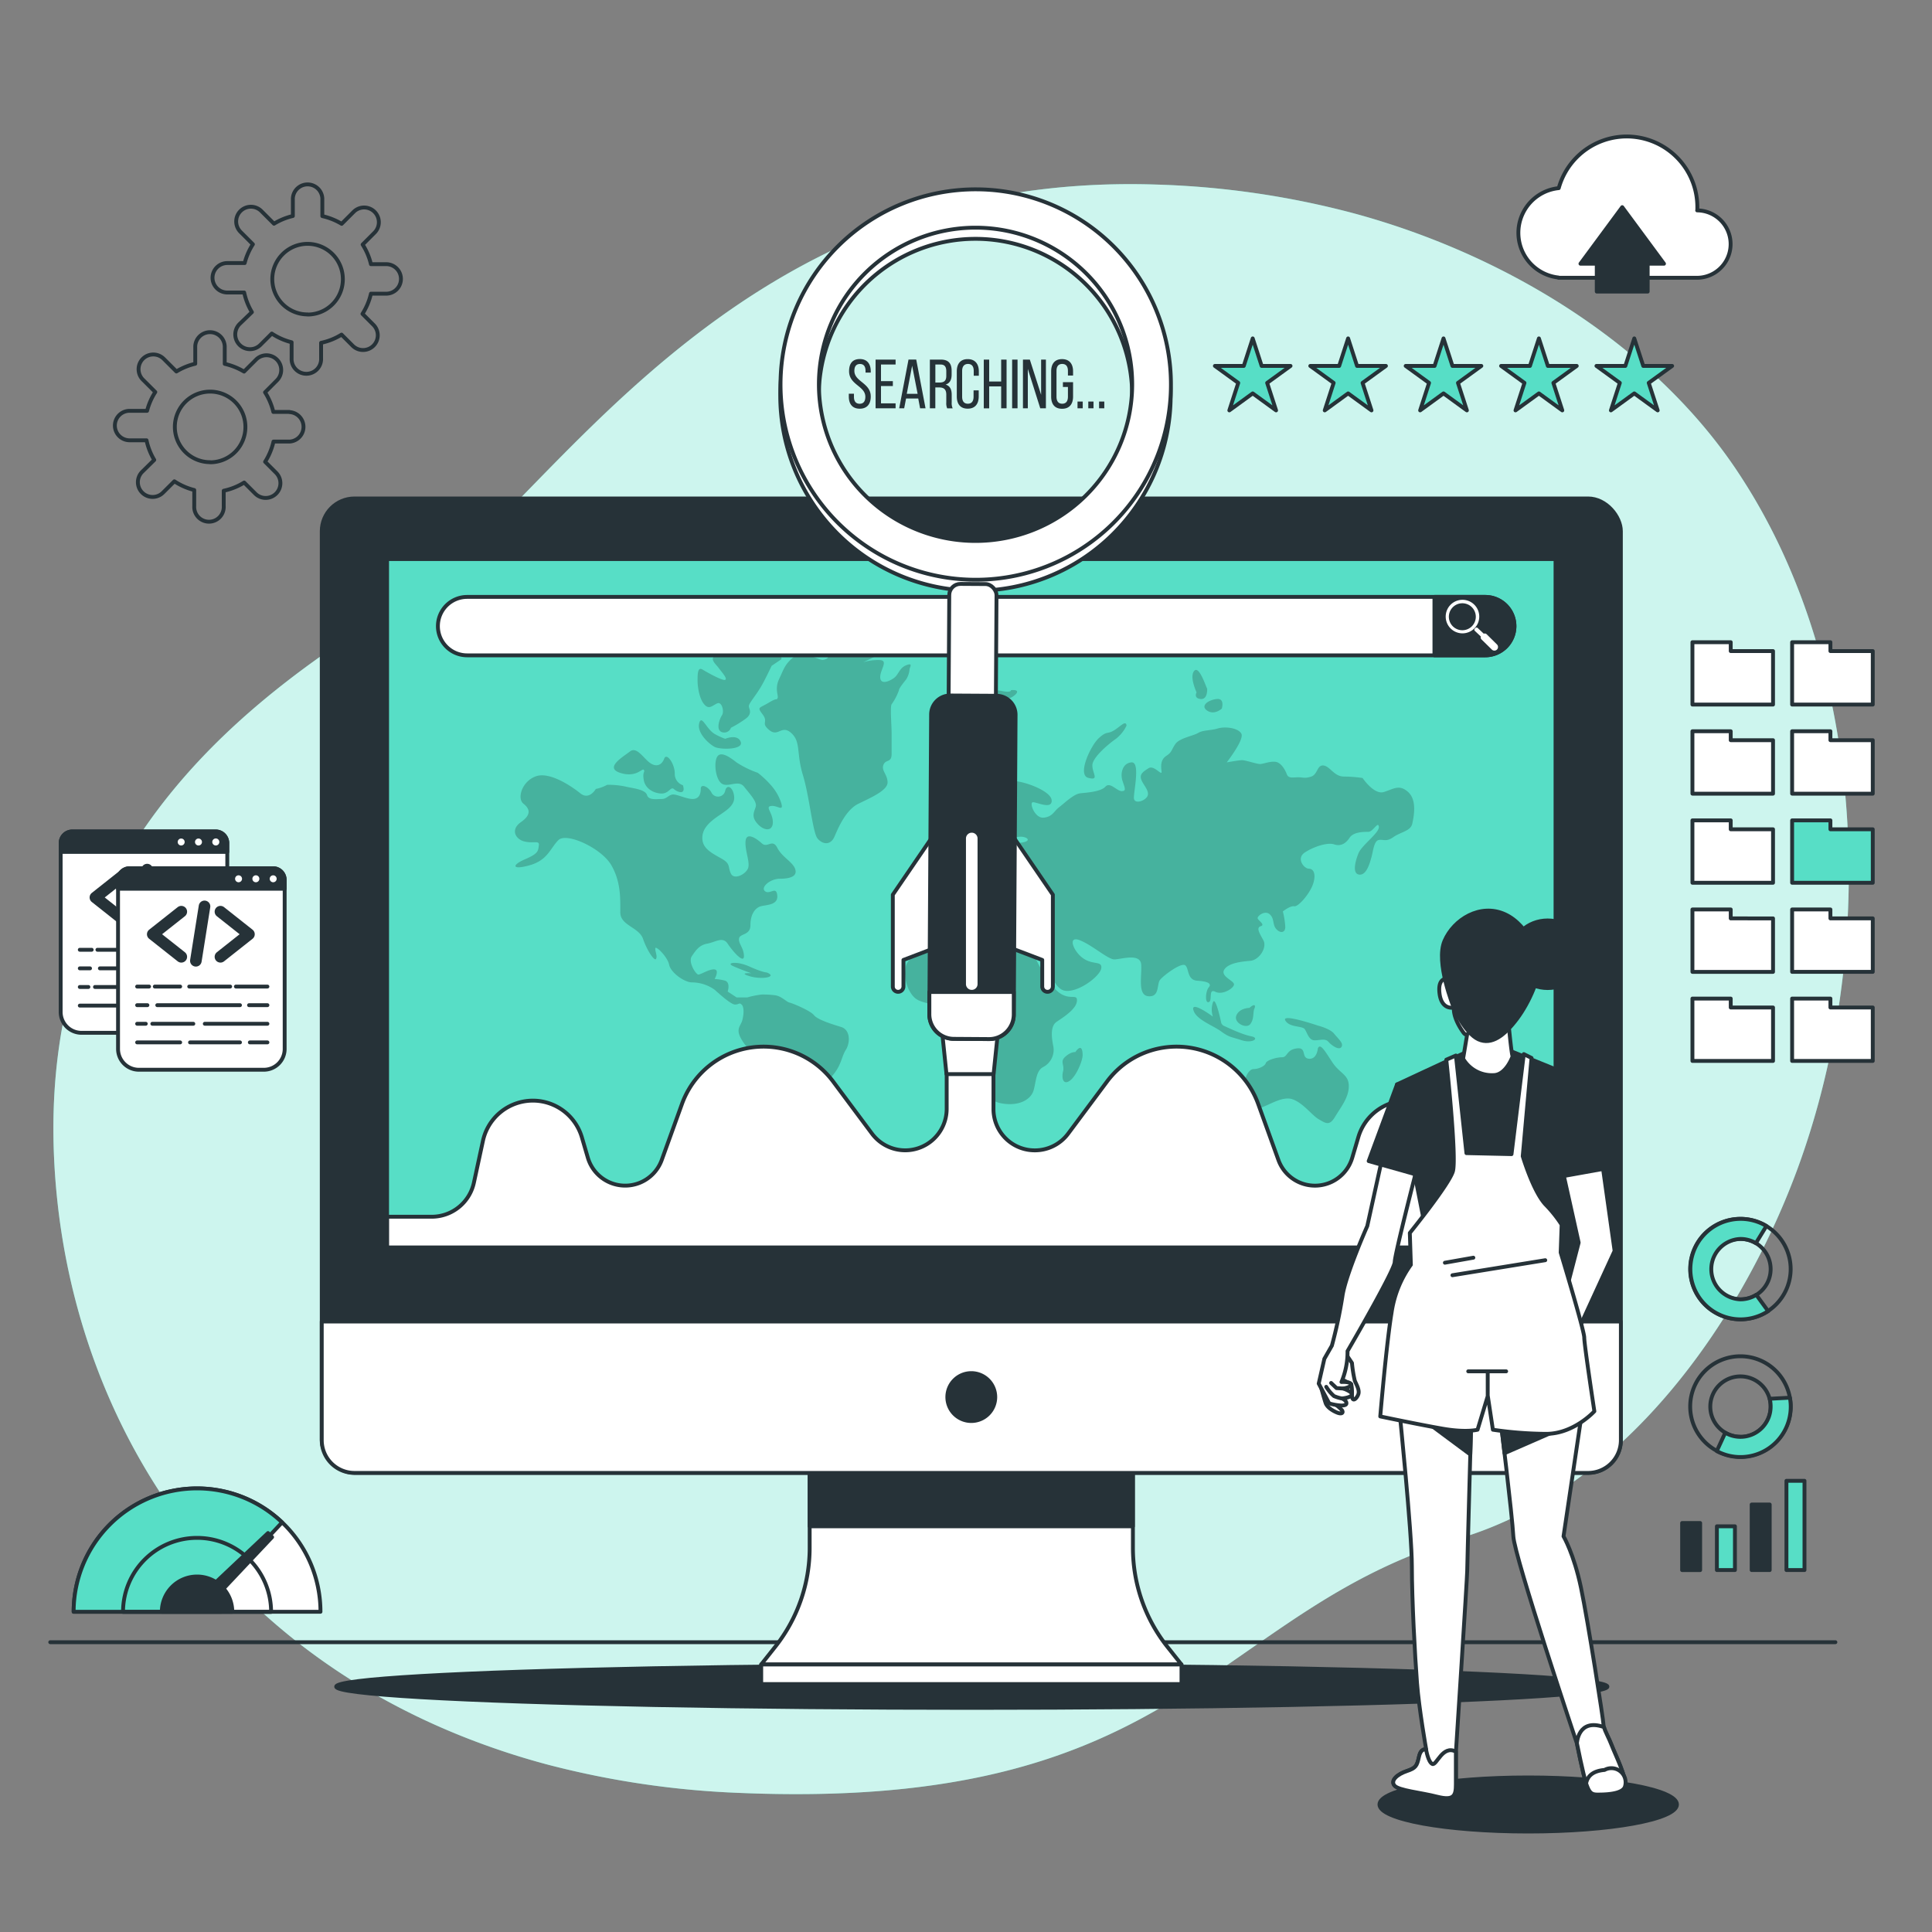
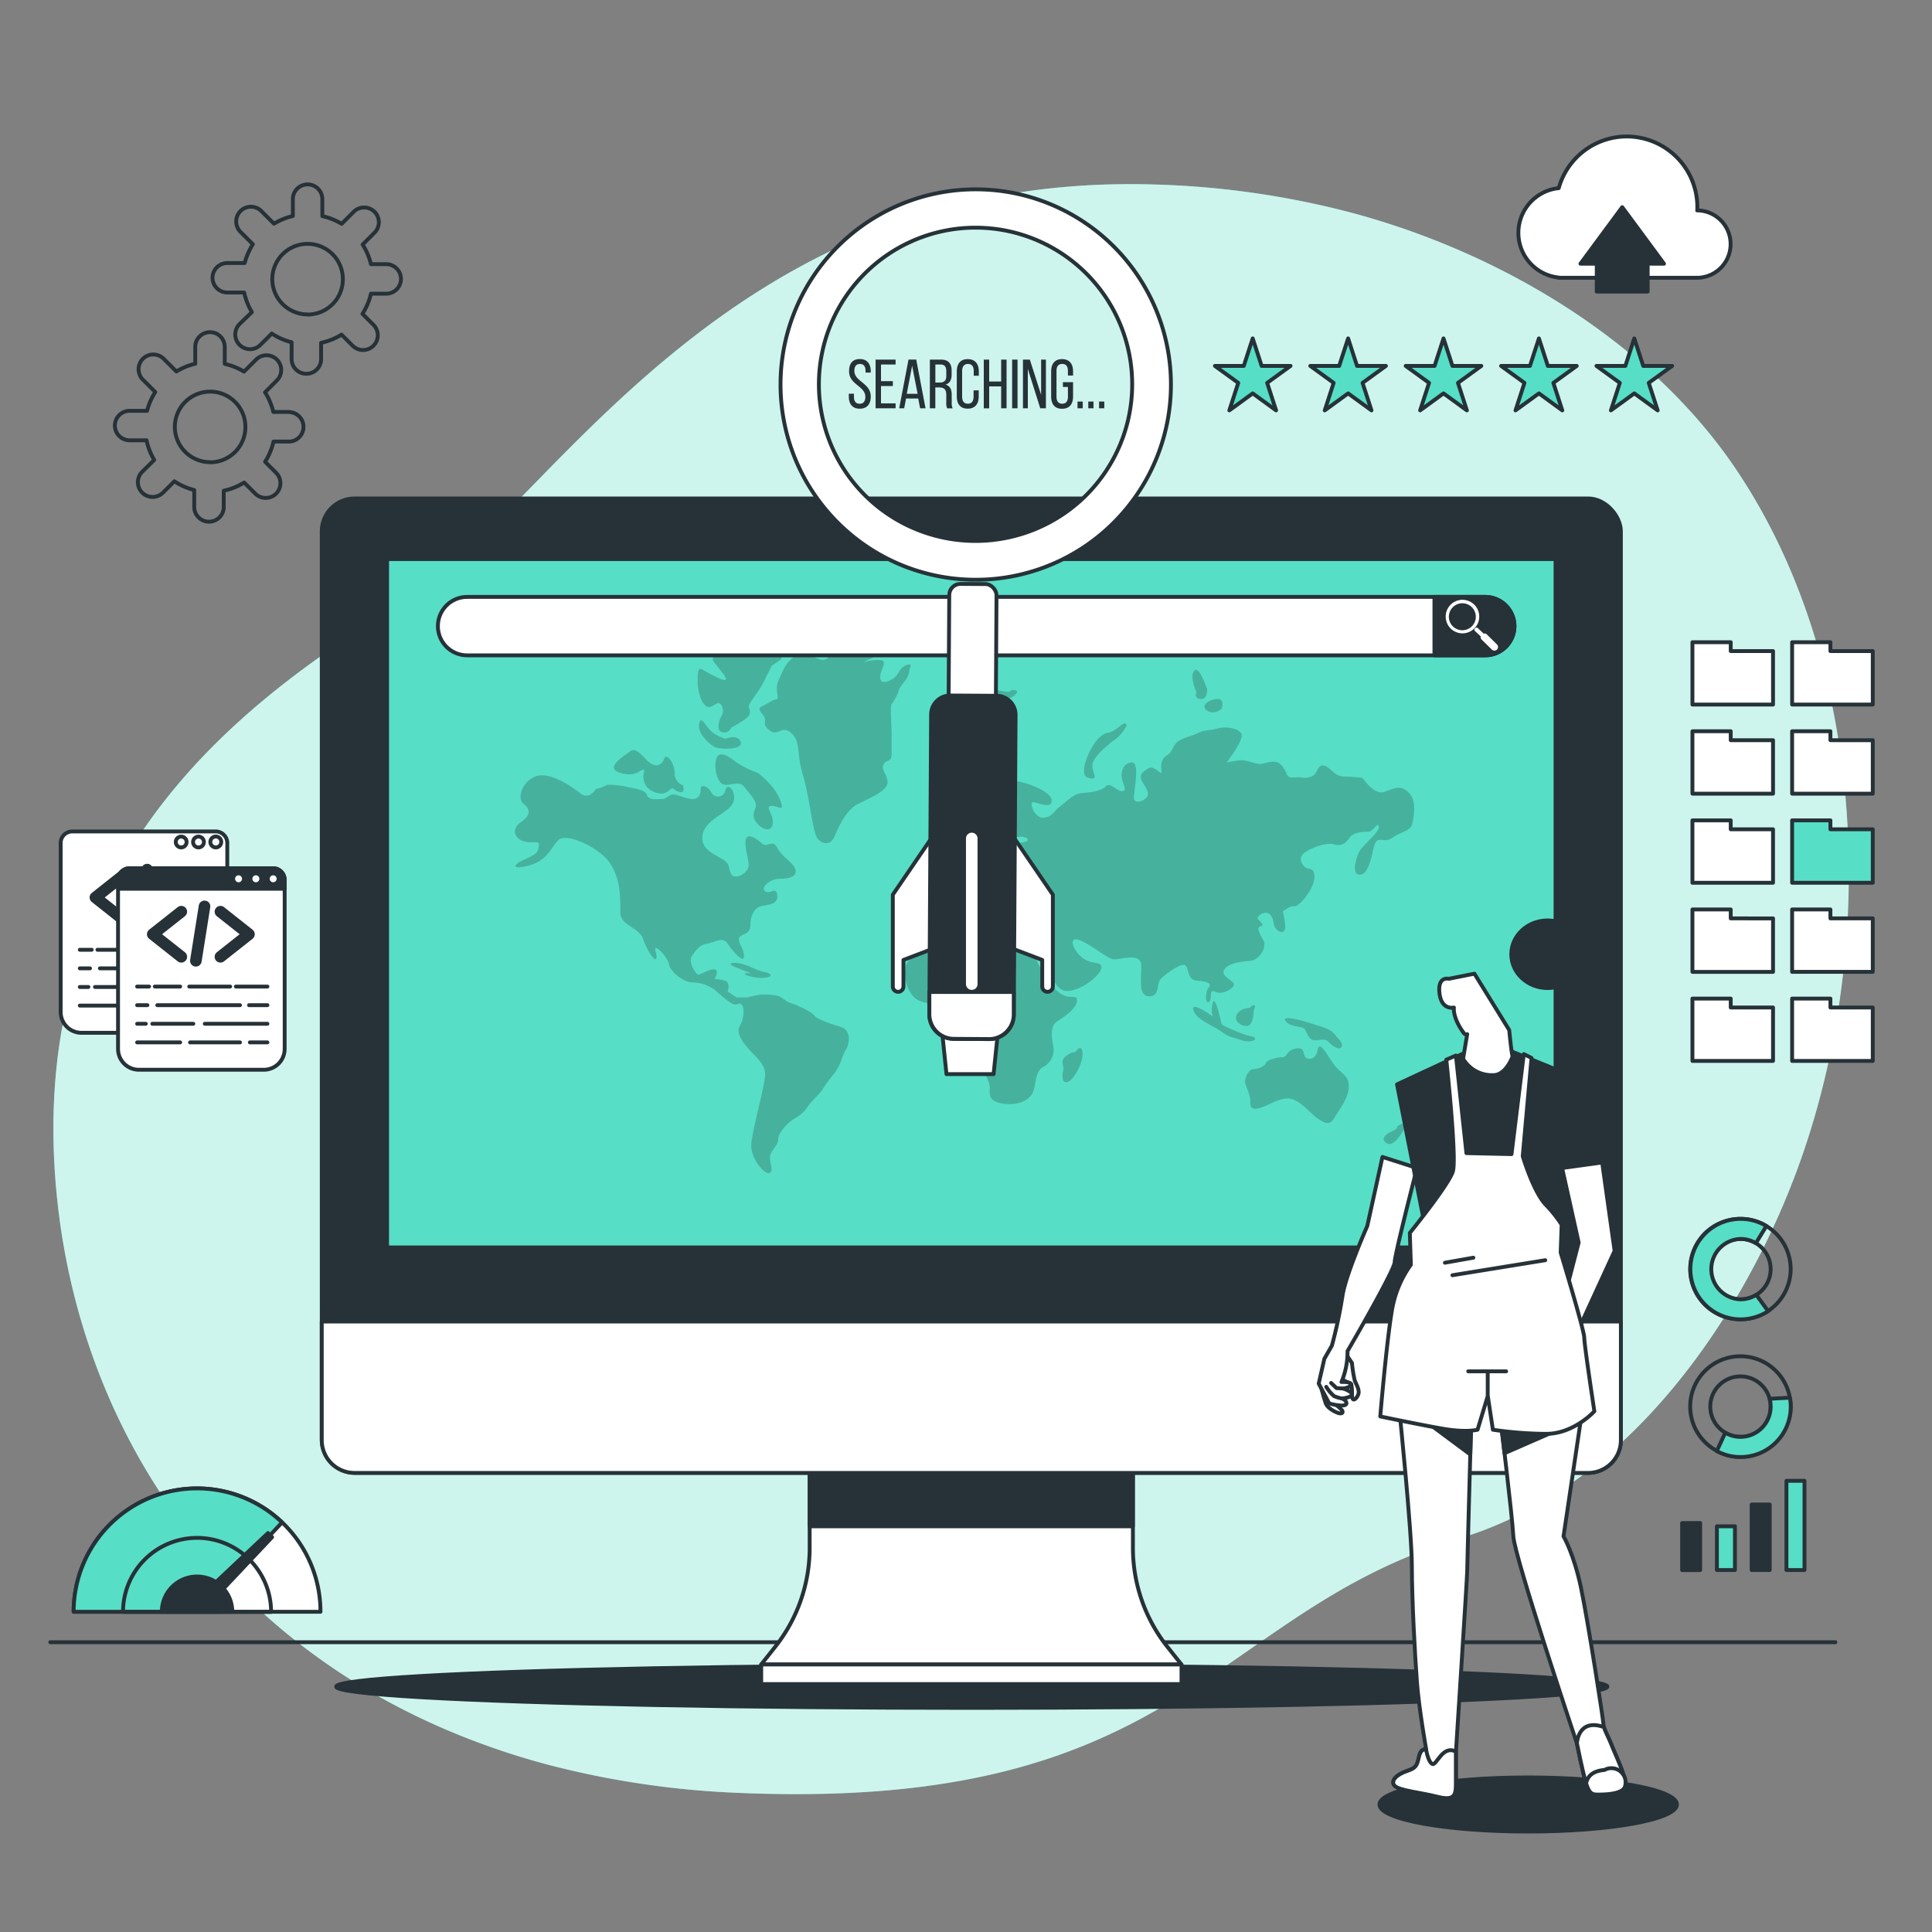
<svg xmlns="http://www.w3.org/2000/svg" viewBox="0 0 500 500">
  <rect x="0" y="0" width="500" height="500" fill="#808080" stroke="none" />
  <g id="freepik--background-simple--inject-4">
    <path d="M464.86 303.39c-14.73 39.43-44.81 82.11-87.14 94.75-64 19.1-71.6 70.65-186.16 65.87a231 231 0 0 1-49.56-7.26 194 194 0 0 1-23.27-7.75C51.8 421.89 16.89 362.23 14 299.81c-3.82-82.11 53.46-121.24 90.69-144.15S186.79 44 299.44 47.77a224 224 0 0 1 50.92 7.44c37.91 10.26 76.44 32.95 98.84 66.12q2.52 3.75 4.82 7.64c29.98 50.85 30.91 120.66 10.84 174.42" style="fill:#57dec6" />
    <path d="M464.86 303.39c-14.73 39.43-44.81 82.11-87.14 94.75-64 19.1-71.6 70.65-186.16 65.87a231 231 0 0 1-49.56-7.26 194 194 0 0 1-23.27-7.75C51.8 421.89 16.89 362.23 14 299.81c-3.82-82.11 53.46-121.24 90.69-144.15S186.79 44 299.44 47.77a224 224 0 0 1 50.92 7.44c37.91 10.26 76.44 32.95 98.84 66.12q2.52 3.75 4.82 7.64c29.98 50.85 30.91 120.66 10.84 174.42" style="fill:#fff;opacity:.7" />
  </g>
  <path id="freepik--Floor--inject-4" d="M13 425h462" style="fill:none;stroke:#263238;stroke-linecap:round;stroke-linejoin:round" />
  <g id="freepik--Cloud--inject-4">
    <path d="M439.27 54.45v-.84a18.27 18.27 0 0 0-35.87-4.92 11.63 11.63 0 0 0-.08 23.13v.07h35.77a8.72 8.72 0 0 0 .14-17.44Z" style="fill:#fff;stroke:#263238;stroke-linecap:round;stroke-linejoin:round" />
    <path d="m430.64 68.25-10.81-14.64-10.81 14.64h4.22v7.21h13.18v-7.21z" style="fill:#263238;stroke:#263238;stroke-linecap:round;stroke-linejoin:round" />
  </g>
  <g id="freepik--Gears--inject-4">
    <path d="M74.92 106.61h-4.18a16.7 16.7 0 0 0-2.15-5.08l3.07-3.08a3.81 3.81 0 1 0-5.39-5.39l-3.11 3.11a17.3 17.3 0 0 0-5-2v-4.58a3.82 3.82 0 0 0-7.63 0v4.55a16.6 16.6 0 0 0-4.88 2l-3.28-3.28a3.82 3.82 0 0 0-5.4 0h0a3.83 3.83 0 0 0 0 5.39l3.22 3.21a16.8 16.8 0 0 0-2.13 4.86h-4.51a3.82 3.82 0 0 0-3.82 3.82h0a3.82 3.82 0 0 0 3.82 3.81h4.37a16.6 16.6 0 0 0 2 5.08l-3.12 3.07a3.81 3.81 0 0 0 5.39 5.39l2.94-2.93a16.8 16.8 0 0 0 5.14 2.26V131a3.82 3.82 0 1 0 7.63 0v-4a16.6 16.6 0 0 0 5.29-2.12l2.87 2.87a3.81 3.81 0 0 0 5.39 0h0a3.82 3.82 0 0 0 0-5.4l-2.84-2.84a16.8 16.8 0 0 0 2.17-5.23h4.14a3.82 3.82 0 0 0 0-7.63Zm-20.54 13a9.13 9.13 0 1 1 9.13-9.12 9.12 9.12 0 0 1-9.13 9.15Z" style="fill:none;stroke:#263238;stroke-linecap:round;stroke-linejoin:round" />
    <path d="M100.14 68.37H96a16.7 16.7 0 0 0-2.15-5.08l3.08-3.08a3.81 3.81 0 1 0-5.4-5.39l-3.11 3.11a17 17 0 0 0-5-2v-4.58a3.82 3.82 0 0 0-7.63 0v4.55a16.6 16.6 0 0 0-4.88 2l-3.28-3.28a3.81 3.81 0 0 0-5.39 0h0a3.81 3.81 0 0 0 0 5.39l3.21 3.21a16.8 16.8 0 0 0-2.13 4.86h-4.55A3.82 3.82 0 0 0 55 71.89h0a3.82 3.82 0 0 0 3.82 3.81h4.37a16.8 16.8 0 0 0 2 5.08L62 83.86a3.81 3.81 0 1 0 5.4 5.39l2.94-2.93a16.7 16.7 0 0 0 5.13 2.26v4.14a3.82 3.82 0 1 0 7.63 0v-4a16.5 16.5 0 0 0 5.29-2.12l2.87 2.87a3.81 3.81 0 0 0 5.39 0h0a3.82 3.82 0 0 0 0-5.4l-2.84-2.84A16.8 16.8 0 0 0 96 76h4.14a3.82 3.82 0 0 0 0-7.63m-20.53 13a9.13 9.13 0 1 1 9.12-9.12 9.12 9.12 0 0 1-9.12 9.15Z" style="fill:none;stroke:#263238;stroke-linecap:round;stroke-linejoin:round" />
  </g>
  <g id="freepik--Codes--inject-4">
    <path d="M18.67 215.18h37.15a3 3 0 0 1 3 3v43.72a5.39 5.39 0 0 1-5.39 5.39H21.09a5.39 5.39 0 0 1-5.39-5.39v-43.75a3 3 0 0 1 2.97-2.97" style="fill:#fff;stroke:#263238;stroke-linecap:round;stroke-linejoin:round" />
-     <path d="M18.67 215.18h37.15a3 3 0 0 1 3 3v2.29h0-43.11 0v-2.29a3 3 0 0 1 2.96-3" style="fill:#263238;stroke:#263238;stroke-linecap:round;stroke-linejoin:round" />
    <path d="M48.29 217.91a1.4 1.4 0 1 0-1.4 1.4 1.4 1.4 0 0 0 1.4-1.4M52.77 217.91a1.4 1.4 0 1 0-1.4 1.4 1.4 1.4 0 0 0 1.4-1.4M57.26 217.91a1.41 1.41 0 1 0-1.41 1.4 1.41 1.41 0 0 0 1.41-1.4" style="fill:#fff;stroke:#263238;stroke-linecap:round;stroke-linejoin:round" />
    <path d="m32.07 226.42-7.38 5.84 7.38 5.84M42.2 226.42l7.38 5.84-7.38 5.84M38.08 225.05l-2.23 14.08" style="fill:none;stroke:#263238;stroke-linecap:round;stroke-linejoin:round;stroke-width:3px" />
    <path d="M46.21 245.8h8.15M34.12 245.8h10.6M25.21 245.8h6.58M20.65 245.8h3.08M49.6 250.61h4.76M25.85 250.61h21.42M20.65 250.61h2.65M38.15 255.43h16.21M24.58 255.43h10.6M20.65 255.43h2.23M49.81 260.25h4.55M34.33 260.25h12.94M20.65 260.25h11.14" style="fill:none;stroke:#263238;stroke-linecap:round;stroke-linejoin:round" />
    <path d="M33.52 224.7h37.15a3 3 0 0 1 3 3v43.76a5.39 5.39 0 0 1-5.39 5.39H35.94a5.39 5.39 0 0 1-5.39-5.39v-43.79a3 3 0 0 1 2.97-2.97" style="fill:#fff;stroke:#263238;stroke-linecap:round;stroke-linejoin:round" />
    <path d="M33.52 224.7h37.15a3 3 0 0 1 3 3v2.3h0-43.12 0v-2.29a3 3 0 0 1 2.97-3.01" style="fill:#263238;stroke:#263238;stroke-linecap:round;stroke-linejoin:round" />
    <circle cx="61.74" cy="227.43" r="1.4" style="fill:#fff;stroke:#263238;stroke-linecap:round;stroke-linejoin:round" />
    <path d="M67.62 227.43a1.4 1.4 0 1 0-1.4 1.4 1.4 1.4 0 0 0 1.4-1.4" style="fill:#fff;stroke:#263238;stroke-linecap:round;stroke-linejoin:round" />
    <circle cx="70.7" cy="227.43" r="1.4" style="fill:#fff;stroke:#263238;stroke-linecap:round;stroke-linejoin:round" />
    <path d="m46.92 235.94-7.39 5.84 7.39 5.84M57.05 235.94l7.38 5.84-7.38 5.84M52.93 234.57l-2.24 14.08" style="fill:none;stroke:#263238;stroke-linecap:round;stroke-linejoin:round;stroke-width:3px" />
    <path d="M61.05 255.32h8.16M48.97 255.32h10.6M40.06 255.32h6.57M35.49 255.32h3.09M64.45 260.14h4.76M40.7 260.14h21.41M35.49 260.14h2.66M53 264.95h16.21M39.42 264.95h10.61M35.49 264.95h2.24M64.66 269.77h4.55M49.18 269.77h12.93M35.49 269.77h11.14" style="fill:none;stroke:#263238;stroke-linecap:round;stroke-linejoin:round" />
  </g>
  <g id="freepik--Speedometer--inject-4">
    <path d="M51 385.19a31.94 31.94 0 0 0-31.94 31.93h63.88A31.94 31.94 0 0 0 51 385.19" style="fill:#fff;stroke:#263238;stroke-linecap:round;stroke-linejoin:round" />
    <path d="M57.31 410.75 73 394a31.93 31.93 0 0 0-53.94 23.13H57.2Z" style="fill:#57dec6;stroke:#263238;stroke-linecap:round;stroke-linejoin:round" />
    <path d="M51 398a19.16 19.16 0 0 0-19.16 19.16h38.32A19.16 19.16 0 0 0 51 398" style="fill:none;stroke:#263238;stroke-linecap:round;stroke-linejoin:round" />
    <path d="M51 408a9.12 9.12 0 0 0-9.12 9.12h18.24A9.12 9.12 0 0 0 51 408" style="fill:#263238;stroke:#263238;stroke-linecap:round;stroke-linejoin:round" />
    <path d="m52.79 416.5-2.13-2.12 18.7-17.63 1.06 1.06z" style="fill:#263238;stroke:#263238;stroke-linecap:round;stroke-linejoin:round" />
  </g>
  <g id="freepik--Charts--inject-4">
    <path d="M450.42 315.43a13 13 0 1 0 13 13 13 13 0 0 0-13-13m0 20.84a7.82 7.82 0 1 1 7.82-7.81 7.81 7.81 0 0 1-7.82 7.81" style="fill:none;stroke:#263238;stroke-linecap:round;stroke-linejoin:round" />
    <path d="m457.6 339.32-3.08-4.22a7.73 7.73 0 0 1-4.1 1.17 7.82 7.82 0 0 1 0-15.63 7.7 7.7 0 0 1 4 1.09l2.72-4.44a13 13 0 1 0 .5 22Z" style="fill:#57dec6;stroke:#263238;stroke-linecap:round;stroke-linejoin:round" />
    <path d="M450.42 351a13 13 0 1 0 13 13 13 13 0 0 0-13-13m0 20.83a7.81 7.81 0 1 1 7.82-7.81 7.81 7.81 0 0 1-7.82 7.84Z" style="fill:none;stroke:#263238;stroke-linecap:round;stroke-linejoin:round" />
    <path d="M458.24 364.05a7.81 7.81 0 0 1-11.75 6.74l-2.19 4.75a13 13 0 0 0 19.14-11.49 12.7 12.7 0 0 0-.22-2.33L458 362a8 8 0 0 1 .24 2.05" style="fill:#57dec6;stroke:#263238;stroke-linecap:round;stroke-linejoin:round" />
    <path d="M435.33 394.15H440v12.19h-4.67z" style="fill:#263238;stroke:#263238;stroke-linecap:round;stroke-linejoin:round" />
    <path d="M444.33 395H449v11.33h-4.67z" style="fill:#57dec6;stroke:#263238;stroke-linecap:round;stroke-linejoin:round" />
    <path d="M453.33 389.37H458v16.96h-4.67z" style="fill:#263238;stroke:#263238;stroke-linecap:round;stroke-linejoin:round" />
    <path d="M462.33 383.23H467v23.1h-4.67z" style="fill:#57dec6;stroke:#263238;stroke-linecap:round;stroke-linejoin:round" />
  </g>
  <g id="freepik--Files--inject-4">
    <path d="M447.91 168.5v-2.3H438v16.14h20.86V168.5zM473.71 168.5v-2.3h-9.91v16.14h20.87V168.5zM447.91 191.56v-2.31H438v16.15h20.86v-13.84zM473.71 191.56v-2.31h-9.91v16.15h20.87v-13.84zM447.91 214.62v-2.31H438v16.15h20.86v-13.84z" style="fill:#fff;stroke:#263238;stroke-linecap:round;stroke-linejoin:round" />
    <path d="M473.71 214.62v-2.31h-9.91v16.15h20.87v-13.84z" style="fill:#57dec6;stroke:#263238;stroke-linecap:round;stroke-linejoin:round" />
    <path d="M447.91 237.68v-2.31H438v16.15h20.86v-13.84zM473.71 237.68v-2.31h-9.91v16.15h20.87v-13.84zM447.91 260.74v-2.31H438v16.14h20.86v-13.83zM473.71 260.74v-2.31h-9.91v16.14h20.87v-13.83z" style="fill:#fff;stroke:#263238;stroke-linecap:round;stroke-linejoin:round" />
  </g>
  <g id="freepik--Stars--inject-4">
    <path d="m324.2 87.58 2.31 7.12h7.48l-6.05 4.39 2.31 7.12-6.05-4.4-6.05 4.4 2.31-7.12-6.05-4.39h7.48zM348.89 87.58l2.31 7.12h7.48l-6.05 4.39 2.31 7.12-6.05-4.4-6.05 4.4 2.31-7.12-6.05-4.39h7.48zM373.58 87.58l2.31 7.12h7.48l-6.05 4.39 2.31 7.12-6.05-4.4-6.05 4.4 2.31-7.12-6.05-4.39h7.48zM398.27 87.58l2.31 7.12h7.48l-6.05 4.39 2.31 7.12-6.05-4.4-6.06 4.4 2.32-7.12-6.05-4.39h7.47zM422.95 87.58l2.32 7.12h7.48l-6.06 4.39 2.32 7.12-6.06-4.4-6.05 4.4 2.31-7.12-6.05-4.39h7.48z" style="fill:#57dec6;stroke:#263238;stroke-linecap:round;stroke-linejoin:round" />
  </g>
  <g id="freepik--Device--inject-4">
    <ellipse cx="251.5" cy="436.5" rx="164.5" ry="5.5" style="fill:#263238;stroke:#263238;stroke-linecap:round;stroke-linejoin:round" />
    <rect width="336.21" height="252.16" x="83.27" y="129" rx="8.48" style="fill:#263238;stroke:#263238;stroke-linecap:round;stroke-linejoin:round" />
    <path d="M293.2 400.6v-28.4h-83.66v28.4a41.17 41.17 0 0 1-8.88 25.54l-3.66 4.62h108.75l-3.67-4.62a41.17 41.17 0 0 1-8.88-25.54" style="fill:#fff;stroke:#263238;stroke-linecap:round;stroke-linejoin:round" />
    <path d="M209.54 372.2h83.65V395h-83.65z" style="fill:#263238;stroke:#263238;stroke-linecap:round;stroke-linejoin:round" />
    <path d="M197 430.76h108.77v5.07H197zM83.27 342h336.21v30.71a8.48 8.48 0 0 1-8.48 8.48H91.75a8.48 8.48 0 0 1-8.48-8.48z" style="fill:#fff;stroke:#263238;stroke-linecap:round;stroke-linejoin:round" />
    <path d="M100.18 144.69h302.39v178.15H100.18z" style="fill:#57dec6;stroke:#263238;stroke-linecap:round;stroke-linejoin:round" />
    <g style="opacity:.2">
      <path d="M154.2 204.18s-1.69 3-4 1.14-8-5.72-11.58-4.39-4.85 5.73-3.16 7.06 2.1 2.86-.64 4.77-1.47 4.39.85 5 4-.38 3.79 1 0 2.09-3.58 3.62-3.37 2.86 1.26 1.53 5.27-4.39 7.37-6.49 11.17 2.1 13.7 6.49 2.32 8.77 2.32 12.21 4.84 3.81 5.89 6.87 3 5.91 3.37 5.15-.21-1.72-.21-2.67 3.16 2.09 3.59 4.19 4 4.58 5.89 4.58a10.23 10.23 0 0 1 5.9 1.91c1.27 1.14 4.22 3.82 5.27 3.82s1.05-.58 1.69 0 .63 2.29.21 4-2.11 2.29.21 5.73 5.66 5.07 5.66 8.3-3.58 15.07-3.58 18.51 3.37 7.44 4.64 7.06.21-2.29.21-4 2.11-3.05 2.11-4.58 1.47-3.24 2.73-4.39 3.37-1.9 4.64-3.81 3.37-3.63 4.21-5a46 46 0 0 1 2.95-4c1.9-2.48 1.9-4.39 3-6.11s1.27-5.15-1.26-5.91-6.11-1.91-7-3.05-5.47-3.06-6.32-3.25-2.1-1.71-3.79-1.9a24 24 0 0 0-3.37-.19 23 23 0 0 0-3.79.76h-2.74l-2.32-1.53s.85-2.48-.84-2.86a13 13 0 0 0-2.53-.38s1.27-2.29 0-2.48-3.58 1.33-4.21 1.33-2.74-3.24-1.69-4.77 1.9-2.86 4-3.24 4-1.91 5.26 0 4.22 5.34 4.22 3.24-1.48-3.24-1.27-4.57 2.95-.77 2.95-3.44 1.06-4.2 2.32-4.77 4.85-.19 4.63-2.86-1.89-.19-3.16-1.15 1.27-3.24 3.8-3.24 4.63-.57 4-2.48-3.37-3.05-4.64-5.53-2.52.19-4-1.15-4-3-4.21-.57 1.26 5.53.63 7.06-3.58 3.05-4.42 1.34 0-2.48-2.32-3.82-4.85-2.48-5.06-5 1.48-4.2 3.58-5.72 4.85-2.87 4.64-5.35-1.9-3.43-2.32-1.52a1.9 1.9 0 0 1-3.58.38c-.84-1.53-2.74-2.29-2.74-.95s-.42 2.67-2.11 2.67-4.21-1.34-5.26-1.15-1.48 1.15-2.74 1.15-3.37.38-3.79-1-3.16-1.71-5.06-2.1a21 21 0 0 0-5.27-.57 10.2 10.2 0 0 1-2.93 1.07" />
      <path d="M198.44 251.68s-1.06 0-4.43-1.52-6.11-1-4.42-.2 4.84 1.91 4.84 1.91-3.58-.19-.42.77 7.38.19 4.43-.96M239.94 241.76a22.5 22.5 0 0 1-1.69 4.2c-.63.76-3.16 1.91-3.79 4a9.4 9.4 0 0 0 1.26 7.06c1.27 1.91 2.32 2.1 5.27 2.87s7.37 0 9.06.19-.63 3.24-.63 4.19 4.21 2.87 4.42 4.58-1.68 5.35 0 7.63 2.32 3.82 2.32 5.16-.63 3.43 3.58 4 7.16-1.14 7.8-3.62.63-5 2.52-5.92a5 5 0 0 0 2.53-5.34c-.42-2.1-.84-5.15.84-6.3s5.06-3.24 5.27-5.34-1.68-.19-4.42-2.1-5.69-7.63-6.32-9.15-.63-2.87 1.68 0 2.95 8.58 6.53 8.58 8.64-4 8.85-5.91-2.1-.77-4.63-2.48-4.22-5.92-1.06-4.77 7.38 5 9.06 5 6.74-1.72 6.95 1.33-1 8 1.9 8.21 2.11-3.06 2.95-4.2 5.48-4.58 6.53-3.82.42 3.82 3.16 4 3.79.76 2.95 1.72-1.05 4.19 0 3.81-.21-3.62 1.69-2.67 4.84-.95 4.84-1.91-3.58-2.09-2.53-3.81 4.43-2.1 6.74-2.29 4.43-3.44 3.38-5.34-1.9-3.25-.64-3.63-.84-1.52-.84-2.1 1.9-2.1 3.16-.95.63 2.67 1.69 3.82 2.31.95 2.31-.58a21.4 21.4 0 0 0-.63-4s1.9-1.53 2.95-1.34 4-3.24 4.85-5.72.21-4-1.06-4-3.37-2.67-1.05-4.2 5.9-2.67 7.58-2.1 3-.19 4-1.71 3.58-1.53 4.84-1.53 2.53-2.86 2.74-1.33-4.42 4.77-5.27 6.86-1.68 5.35.21 5.54 2.74-3.06 3.16-4.58.64-4.2 1.9-4.39 1.9.57 3.79-.76 4.43-1.53 4.85-3.44 1.26-6.1-1.06-8.2-3.79-.76-6.32 0-5.47-3.63-5.47-3.63a34 34 0 0 0-4.85-.38c-2.53 0-3.58-2.67-5.27-2.86s-1.47 2.29-3.16 2.86-2.1.19-3.37.19-2.52.38-2.95-.76-1.47-3.05-2.94-3.24-3.16.57-4 .57-3.79-1-4.63-1-4 .58-4 .58 4.63-5.92 3.79-7.44-4.22-1.91-6.11-1.34-3.79.38-5.06 1.15-4.84 1.33-5.9 2.86-.84 2.1-2.31 3.05-1.48 2.48-1.27 4-1.89-1.72-3.37-.77-2.32 1.53-1.9 2.86 2.11 2.87 1.69 4.2-3.58 2.48-3.58.57 1.68-9.34-.63-9.15-2.95 2.86-2.32 4.77 1.05 2.67-.21 2.67-3-2.48-4.21-1.15-4.85 1.53-6.54 1.72-4.21 2.67-5.47 3.62-1.69 2.49-4 2.68-3.79-4-2.73-4 4.84 1.91 4.84-.38-5.9-4.58-8.85-5-7.58.76-8.42 3.24-.43 6.11-3.16 8.59-4.43 5.34-2.32 5.34 3.37-2.86 3.58-.57a1.83 1.83 0 0 0 3.37.95c.63-1.14.63-3.43.63-5.53s3.79-5.92 4.43-4.2-2.11 4.39-2.11 6.1 3.16.39 4.85.39 2.94 1.14.21 1.52-2.95.38-3.59 2.1.22 2.86-2.31 3.44-8.64-.39-9.9 1.71-1.9 3.25-3.16 3.63-3.8.19-3.38 1.91 1.69.76 1.06 2.48-2.74-1-3.58.38 1.26 7.44 3.16 5.72a13.6 13.6 0 0 0 2.95-4.39s1.89-.19 2.31-1 3.16-2.48 4 0 2.1 1.91 2.1 3.05-2.1 2.48-.21 1.72 3-.57 2.32-2.86-3-5-1.69-4.39a9 9 0 0 1 3.38 3.81c.63 1.34 3.79 5.16 4.21 3.63s-.42-4.2.21-4.2 1.9-1.52 2.32-3 5.68.19 6.74 1.53S270.27 236 268 236s-5.27 1.52-3.37 2.86 4.84-1.53 5.26.57-.63 4-2.31 4-3.8-.77-5.27-.77-1.69 1.91-4.42 1.34-3.38-2.86-5.48-4.2-4-.38-5.69.19-5.72.24-6.78 1.77" />
      <path d="M291.55 187.77a9.5 9.5 0 0 1-2.74 3.43c-1.68 1.15-6.11 4.77-6.11 6.87s1.9 4-1.05 3.24.63-8.39 2.74-10.3 2.11-.95 3.79-1.91 3.16-2.86 3.37-1.33M323.36 260.84s-2.52 0-3.37 1.91 2.53 3.62 3.58 2.29.64-3.06 1.06-4 0-1.35-1.27-.2" />
      <path d="M316 264.46s-1.47-7-2.11-5a5.83 5.83 0 0 0 0 3.63s-5.68-4.2-5.05-1.72 5.05 4 7.16 5.54 2.32 1.33 5.27 2.28 4.84-.57 2.53-1-6.11-2.29-7-2.67a1.34 1.34 0 0 1-.8-1.06M341.06 265.42s-9.48-3.24-8.43-1.34 4.43 1.34 5.06 2.29 1.05 2.86 2.53 2.86 2.74-.57 3.58.39 2.74 2.29 3.37 1.33-.84-2.1-1.9-3.43-4.21-2.1-4.21-2.1M341.06 271.33s-.21 2.87-2.32 2.67-.42-3.05-3.16-2.67-2.31 2.29-3.79 2.29-4 .77-4.21 1.53-1.9 1.53-3.16 1.53-2.53 2.48-2.11 3.81 1.26 3.05 1.26 4.39 0 2.48 2.32 1.91 5.9-3.25 8.64-2.29 5.06 4.2 6.74 5.15 2.74 1.91 4.21-.57 3.59-5 3.59-8-2.32-3.24-4.22-6.1-3.16-5.17-3.79-3.65M361.5 291.56s.63.38-1.48 1.33-2.53 2.29-1 3.06 3.37-2.1 4-3.06 1.21-3.24-1.52-1.33M278.28 272.29s-1-.19-2.53 1.14-.21 2.1-.63 3.82 0 3.62 1.69 2.48 3.37-5.15 3.37-6.68-.43-2.86-1.9-.76M261.64 178.61s.21.76-2.53.19-3.58.95-4.21 1.14-3.8-1.71-3.59.58 2.95 5.34 4 3.62.21 0-1.06 1.72 1.48 4 2.74 2.48 1.27-6.68 1.9-5 1.68 4.77 3 3.43-2.11-5-2.11-6.1.63.76 2.32-.38 1.43-1.87-.46-1.68M316.2 183.38s.84-2.67-1.26-2.48-4.43 1.72-2.53 3 3.79-.52 3.79-.52M312.41 178.23c-.42-.77-2.11-6.11-3.37-4.58s.63 5.53.63 5.53-.84 1.53 1.05 1.72 1.69-2.67 1.69-2.67M213 170.79c-1 .18-5.26-2.67-7.58-.77s-2.53 3.06-3.79 5.73 0 4.39-.43 5 .22-.38-2.31 1.14-3 1-1.48 3.06-.63 2.09 1.69 4 3.16-1.52 5.69.77 1.26 5.15 3 10.87 2.52 14.88 3.79 16.41 3.37 1.91 4.42-.57 3-6.87 6.11-8.4 7.59-3.43 7.59-5.53-1.69-3.05-1.06-4.58 2.11-.38 2.11-2.86v-5.15c0-2.1-.42-7.06 0-7.64a15 15 0 0 0 1.89-3.62c0-.57 1.48-2.29 1.9-2.86a5.8 5.8 0 0 0 .84-2.48c0-.58 1.06-1.91-.84-1.15s-1.9 2.48-3.37 3.44-3.37 1.52-3.37-.38 2.11-4.2 0-4.39a12.8 12.8 0 0 0-4.42.57s2.1-1 2.73-1.34 2.74-.57 3.37-1.14a3.9 3.9 0 0 0 .85-1.91 4.14 4.14 0 0 0-1.9-1.14c-1.26-.39-1.26-1.72-2.53-2.1a35 35 0 0 0-5-.57s-4 1.14-4.85 1.52a25 25 0 0 0-2.45 1.28s-.63 1.9 0 2.67 1.48 1.74-.6 2.12M199.7 172.31s-1 2.1-1.69 3.44a30.4 30.4 0 0 1-2.52 4.19c-1.06 1.53-1.69 2.29-1.69 2.87s1 1.71-.63 3.05a27.3 27.3 0 0 1-4 2.48 1.83 1.83 0 0 1-2.32 1.14c-1.69-.57-.63-3.43 0-4.38s0-3.63-1.26-3.06-2.11 1.72-3.38.19-1.68-4.57-1.68-6.1 0-3.63 1.26-2.86 5.27 3 5.9 2.67-.84-1.91-1.68-3.05-2.74-2.48-.42-3.63 4.84-1.34 6.53-2.29 2.73-1.72 4.84-1.14 4 0 4.64 1.52a9.7 9.7 0 0 1 .63 3.25Z" />
      <path d="M187.69 191.2a15.3 15.3 0 0 1-2.53-1.14c-2.31-1.15-3.58-5.35-4.21-2.87s2.53 5.35 4 6.11 7.59.76 6.74-1.34-4-.76-4-.76M196.12 200a25 25 0 0 1-5.48-2.67c-1.47-1.15-4-3.06-5-1.53s-.43 6.11 1.26 7.06 4.21-1.15 5.69.76 3.37 3.82 3 5.15-1.27 2.48.42 4.39 4 2.1 4-.38-2.11-4-.42-4.2 3.37 1.72 2.53-.95a13.1 13.1 0 0 0-2.74-4.58 25 25 0 0 0-3.26-3.05M176.74 203.22a3.06 3.06 0 0 1-2.11-3.05c0-2.48-2.11-5.53-2.74-3.82s-2.11 2.29-3.79 1-3.37-4.2-5.06-2.87-6.74 4.2-2.52 5.54 5.68-1.34 6.1-.77-.42.39 0 2.68 2.74 3.43 4.64 3.43 2.32-1.91 3.16-1.14 3.16 1.67 2.32-1" />
    </g>
-     <path d="M257.57 361.56a6.2 6.2 0 1 0-6.2 6.2 6.2 6.2 0 0 0 6.2-6.2" style="fill:#263238;stroke:#263238;stroke-linecap:round;stroke-linejoin:round" />
    <path d="M384.38 169.6H120.9a7.56 7.56 0 0 1-7.57-7.56h0a7.57 7.57 0 0 1 7.57-7.56h263.48a7.57 7.57 0 0 1 7.56 7.56h0a7.56 7.56 0 0 1-7.56 7.56" style="fill:#fff;stroke:#263238;stroke-linecap:round;stroke-linejoin:round" />
    <path d="M384.38 169.6h-13.15v-15.12h13.15a7.57 7.57 0 0 1 7.56 7.56h0a7.56 7.56 0 0 1-7.56 7.56" style="fill:#263238;stroke:#263238;stroke-linecap:round;stroke-linejoin:round" />
    <path d="M381.45 156.4a4.34 4.34 0 1 0 .2 6.14 4.33 4.33 0 0 0-.2-6.14M381 162a3.49 3.49 0 1 1-.16-4.93A3.5 3.5 0 0 1 381 162M384.71 164.11a.7.7 0 0 0-.71-.11l-1.57-1.47a.43.43 0 0 0-.6 0l-.14.15a.41.41 0 0 0 0 .59l1.55 1.46a.72.72 0 0 0 .19.77l2.66 2.61a.94.94 0 0 0 1.32 0 .94.94 0 0 0 0-1.33Z" style="fill:#fff" />
  </g>
  <g id="freepik--magnifying-glass--inject-4">
-     <path d="M390.41 314.89a11.17 11.17 0 0 1-10.94-8.78l-2.36-10.93a13.16 13.16 0 0 0-12.9-10.35h0a13.17 13.17 0 0 0-12.66 9.42l-1.6 5.42a10.06 10.06 0 0 1-19.09.56l-5.28-14.63a22.45 22.45 0 0 0-39.06-5.73l-10.09 13.53a10.73 10.73 0 0 1-8.61 4.31h0a10.67 10.67 0 0 1-10.71-10.63v-9.59H245v9.59a10.73 10.73 0 0 1-19.32 6.32l-10.09-13.53a22.45 22.45 0 0 0-39.06 5.73l-5.28 14.63a10.07 10.07 0 0 1-19.1-.56l-1.59-5.42a13.22 13.22 0 0 0-25.56.93l-2.36 10.93a11.18 11.18 0 0 1-10.94 8.78h-11.5v7.95h301.71v-7.95ZM252.76 51.85a50.52 50.52 0 1 1-50.83 50.21 50.52 50.52 0 0 1 50.83-50.21m-.56 91.06a40.55 40.55 0 1 0-40.29-40.79 40.53 40.53 0 0 0 40.29 40.79" style="fill:#fff;stroke:#263238;stroke-linecap:round;stroke-linejoin:round" />
    <path d="M252.78 49A50.52 50.52 0 1 1 202 99.16 50.53 50.53 0 0 1 252.78 49m-.56 91a40.54 40.54 0 1 0-40.29-40.79A40.54 40.54 0 0 0 252.22 140" style="fill:#fff;stroke:#263238;stroke-linecap:round;stroke-linejoin:round" />
    <rect width="12.23" height="45.05" x="245.57" y="151.11" rx="2.88" style="fill:#fff;stroke:#263238;stroke-linecap:round;stroke-linejoin:round" transform="rotate(-179.65 251.673 173.648)" />
    <path d="M257.14 277.98h-12.19l-1.52-14.69h15.23zM242.06 215.45l-11 16.1v23.76a1.37 1.37 0 0 0 1.37 1.37h0a1.38 1.38 0 0 0 1.38-1.37v-6.88l8.24-3.14ZM261.48 215.45l11 16.1v23.76a1.38 1.38 0 0 1-1.38 1.37h0a1.37 1.37 0 0 1-1.37-1.37v-6.88l-8.25-3.14Z" style="fill:#fff;stroke:#263238;stroke-linecap:round;stroke-linejoin:round" />
    <path d="M247 180.07h9.24a6.3 6.3 0 0 1 6.3 6.3V264a4.93 4.93 0 0 1-4.93 4.93h-12a4.93 4.93 0 0 1-4.93-4.93v-77.62a6.3 6.3 0 0 1 6.32-6.31" style="fill:#263238;stroke:#263238;stroke-linecap:round;stroke-linejoin:round" transform="rotate(-179.66 251.638 224.48)" />
    <path d="M240.52 256.72v5.71a6.37 6.37 0 0 0 6.34 6.42l9.07.06a6.39 6.39 0 0 0 6.43-6.35v-5.84ZM251.49 256.68a2 2 0 0 1-2-2V217a2 2 0 0 1 2-2h0a2 2 0 0 1 2 2v37.7a2 2 0 0 1-2 1.98" style="fill:#fff;stroke:#263238;stroke-linecap:round;stroke-linejoin:round" />
    <path d="M225.35 96.09v.34H224V96c0-1.14-.44-1.8-1.44-1.8s-1.45.66-1.45 1.78c0 2.82 4.24 3.09 4.24 6.64 0 1.91-.92 3.15-2.85 3.15s-2.83-1.24-2.83-3.15v-.72H221v.79c0 1.14.47 1.8 1.48 1.8s1.47-.66 1.47-1.8c0-2.81-4.21-3.08-4.21-6.62 0-2 .9-3.15 2.79-3.15s2.82 1.26 2.82 3.17M231.07 98.64v1.26H228v4.49h3.78v1.28h-5.18V93.06h5.18v1.28H228v4.3ZM234.49 103.13l-.49 2.54h-1.29l2.41-12.61h2l2.41 12.61h-1.41l-.48-2.54Zm.18-1.21h2.81l-1.42-7.27ZM243.47 93.06c2 0 2.81 1 2.81 2.88v1c0 1.39-.48 2.25-1.56 2.59 1.15.34 1.58 1.28 1.58 2.63v2a3.25 3.25 0 0 0 .25 1.52h-1.42a3.36 3.36 0 0 1-.23-1.53v-2c0-1.43-.67-1.88-1.84-1.88h-1v5.39h-1.41v-12.6Zm-.36 5.94c1.12 0 1.79-.36 1.79-1.72v-1.21c0-1.13-.42-1.73-1.46-1.73h-1.37V99ZM253.32 96.11v1.13H252V96c0-1.13-.45-1.81-1.48-1.81S249 94.9 249 96v6.67c0 1.13.47 1.81 1.48 1.81s1.48-.68 1.48-1.81v-1.64h1.33v1.56c0 1.91-.9 3.17-2.85 3.17s-2.82-1.26-2.82-3.17v-6.48c0-1.91.9-3.17 2.82-3.17s2.88 1.26 2.88 3.17M256 100v5.68h-1.4V93.06h1.4v5.67h3.1v-5.67h1.4v12.61h-1.4V100ZM263.34 93.06v12.61h-1.4V93.06ZM266 105.67h-1.26V93.06h1.78l2.92 9.11v-9.11h1.24v12.61h-1.46L266 95.48ZM277.71 96.11v1.08h-1.33V96c0-1.13-.45-1.81-1.48-1.81s-1.48.68-1.48 1.81v6.67c0 1.13.47 1.81 1.48 1.81s1.48-.68 1.48-1.81v-2.52h-1.3v-1.24h2.63v3.71c0 1.91-.9 3.17-2.85 3.17s-2.82-1.26-2.82-3.17v-6.51c0-1.91.9-3.17 2.82-3.17s2.85 1.26 2.85 3.17M280.21 103.92v1.75h-1.35v-1.75ZM283 103.92v1.75h-1.35v-1.75ZM285.79 103.92v1.75h-1.35v-1.75Z" style="fill:#263238" />
  </g>
  <g id="freepik--Character--inject-4">
    <ellipse cx="395.5" cy="467" rx="38.5" ry="7" style="fill:#263238;stroke:#263238;stroke-linecap:round;stroke-linejoin:round" />
    <path d="m348.06 350 1.83 2.75a33 33 0 0 0 .73 4.58c.37.91 1.29 2.38.92 3.48s-1.65 2.38-1.65.18a11.4 11.4 0 0 0-.18-2.75l-3.85-2ZM341.86 358.93s.8 2.94 1.2 4.14 2 2.13 3.07 2.54 1.6.06 1.2-.61a10.2 10.2 0 0 0-2.13-1.8l-3.34-6.14Z" style="fill:#fff;stroke:#263238;stroke-linecap:round;stroke-linejoin:round" />
    <path d="m366.72 302.28-8.94-2.86-3.93 17.88s-5.72 12.87-6.44 18.23a120 120 0 0 1-2.72 12.72l-1.95 3.41-1.46 6.41 2.72 5.13a13.6 13.6 0 0 0 3.11.55c1.28 0 1.47-.36 1.28-.91s-1.1-.92-1.1-.92 2.2-.18 2.57-.92-2.2-1.65-2.2-1.65 2.2-.36 2-1.1-2.49-.59-2.49-.59a20 20 0 0 0 1.57-8c1.93-3.31 12.21-21.12 12.21-23.06.05-2.15 5.77-24.32 5.77-24.32" style="fill:#fff;stroke:#263238;stroke-linecap:round;stroke-linejoin:round" />
    <path d="M347.05 361.88a10 10 0 0 1-1.82-.58 10.6 10.6 0 0 1-2-2.39M347.69 359.35l-1.8-.11-1.4-1.33" style="fill:none;stroke:#263238;stroke-linecap:round;stroke-linejoin:round" />
    <path d="m414.64 300.85 3.22 22.89-10.02 21.81-4.29-4.65 5.01-19.31-4.29-19.31z" style="fill:#fff;stroke:#263238;stroke-linecap:round;stroke-linejoin:round" />
    <path d="m379.6 272.22-18.05 8.42 7.52 38.2 31.28.9 9.41-40.1-19.03-7.72z" style="fill:#263238;stroke:#263238;stroke-linecap:round;stroke-linejoin:round" />
    <path d="M376.27 260.75s-.43 2.42 2.38 6.36c.69 1 1.06.53 1.06.53l-1.06 6.36a8.63 8.63 0 0 0 7.83 4.24c3.33 0 5-4.9 5-4.9-.23.08-.9-6.77-.9-6.77l-9-14.58-6.63 1.32s-2.94-.77-2.41 3.74 3.73 3.7 3.73 3.7" style="fill:#fff;stroke:#263238;stroke-linecap:round;stroke-linejoin:round" />
-     <path d="M398.49 248.41s-2.6-8.88-9-11.8-13.26 1.33-15.65 6.9 2.39 17.24 2.39 17.24 2.91 6.63 6.36 8.22 6.82-1.05 10-5.29 6.17-11.03 5.9-15.27" style="fill:#263238;stroke:#263238;stroke-linecap:round;stroke-linejoin:round" />
    <ellipse cx="400.53" cy="246.96" rx="9.41" ry="8.75" style="fill:#263238;stroke:#263238;stroke-linecap:round;stroke-linejoin:round" />
    <path d="M362.21 365.51s3.18 31 3.18 39.78.8 23.34 1.33 30.23 2.38 17.24 2.38 17.24-1.32-.53-1.85 1.86-.8 2.91-3.18 3.71-4.25 2.39-3.19 3.71 6.9 1.86 11.14 2.92 4.78-.27 4.78-3.18v-8.49s2.91-45.08 2.91-46.68 1.06-39.51 1.06-39.51Z" style="fill:#fff;stroke:#263238;stroke-linecap:round;stroke-linejoin:round" />
    <path d="m370.07 368.67 10.44 7.75.26-9.32-12-1Z" style="fill:#263238;stroke:#263238;stroke-linecap:round;stroke-linejoin:round" />
    <path d="M372 465c4.25 1.06 4.78-.27 4.78-3.18v-8.49c-3.45-1.86-5 3.71-6.1 3.18s-1.6-3.71-1.6-3.71-1.32-.53-1.85 1.86-.8 2.91-3.18 3.71-4.25 2.39-3.19 3.71 6.92 1.82 11.14 2.92M388.2 366.3s3.18 26 3.45 31.3 16.44 53.57 16.44 53.57 1.59 8 2.39 10.34 1.32 2.92 2.91 2.92 6.63 0 7.17-2.12-2.66-8.49-3.45-10.61-2.12-4.24-2.12-5.3-4-26.79-5.84-35.54-4.51-13.26-4.51-13.26l5.36-36.07Z" style="fill:#fff;stroke:#263238;stroke-linecap:round;stroke-linejoin:round" />
    <path d="m409.24 366.33-9.43-2.58-11.61 2.55s.53 4.32 1.17 9.79l19.7-8.6Z" style="fill:#263238;stroke:#263238;stroke-linecap:round;stroke-linejoin:round" />
    <path d="M413.39 464.43c1.6 0 6.63 0 7.17-2.12s-2.66-8.49-3.45-10.61c-.67-1.79-1.72-3.58-2-4.73-6.76-2.38-7 4.2-7 4.2s1.59 8 2.39 10.34 1.3 2.92 2.89 2.92" style="fill:#fff;stroke:#263238;stroke-linecap:round;stroke-linejoin:round" />
    <path d="M415.25 458.06c-3.39.28-4.49 1.94-4.76 3.5.79 2.34 1.32 2.87 2.9 2.87s6.63 0 7.17-2.12a3.68 3.68 0 0 0-5.31-4.25M374.3 274.25s2.76 25.48 1.7 28.93-11.14 15.91-11.14 15.91l.27 8.23a28.1 28.1 0 0 0-5 12.46c-1.33 8-2.92 26.79-2.92 26.79s10.08 2.12 16.18 3.18 9 .26 9 .26l2.65-8.75 1.32 8.75a98 98 0 0 0 13.79 1.07c7.17 0 12.47-5.84 12.47-5.84S410 348 410 346.15s-6.1-22-6.1-22l.25-7.2a32.7 32.7 0 0 0-4.2-5.25c-3.18-3.45-5.87-12.48-5.87-12.48l2.28-25.42-2-1-3.18 25.89-11.67-.26-2.72-25.26ZM375.89 330.03l24.02-3.89M373.94 326.79l7.36-1.3M385.02 361.26v-5.83M379.98 354.9h9.81" style="fill:#fff;stroke:#263238;stroke-linecap:round;stroke-linejoin:round" />
-     <path d="m361.55 280.64-7.34 19.85 13.94 3.94M409.76 279.64l8.45 22.28-13.94 2.51" style="fill:#263238;stroke:#263238;stroke-linecap:round;stroke-linejoin:round" />
  </g>
</svg>